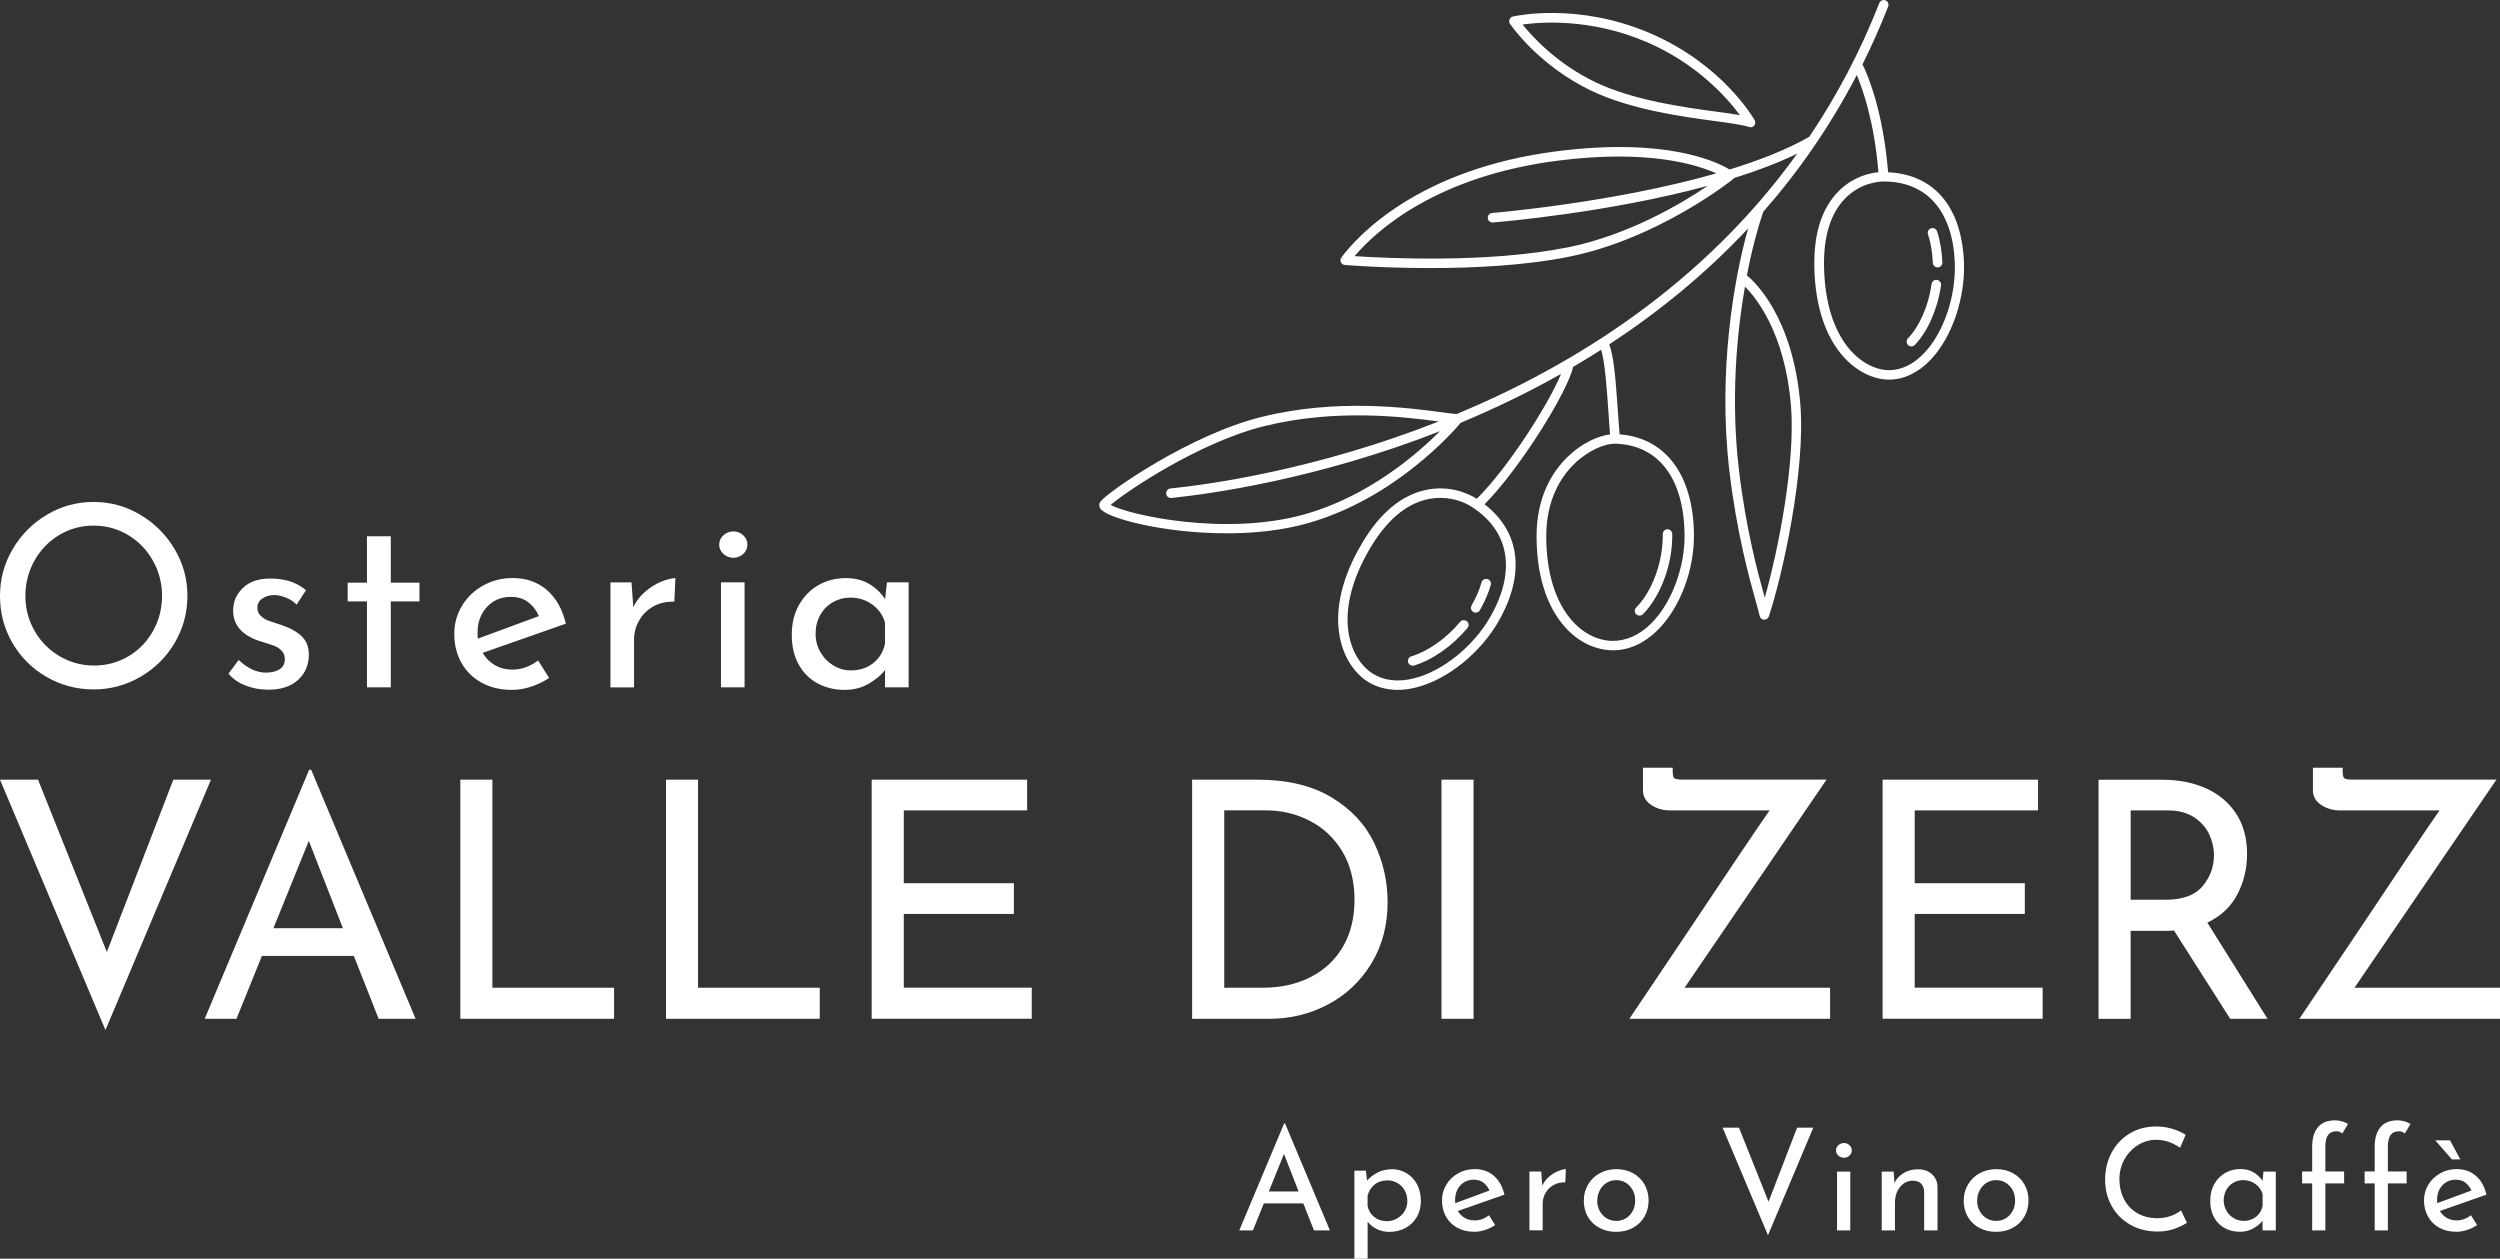
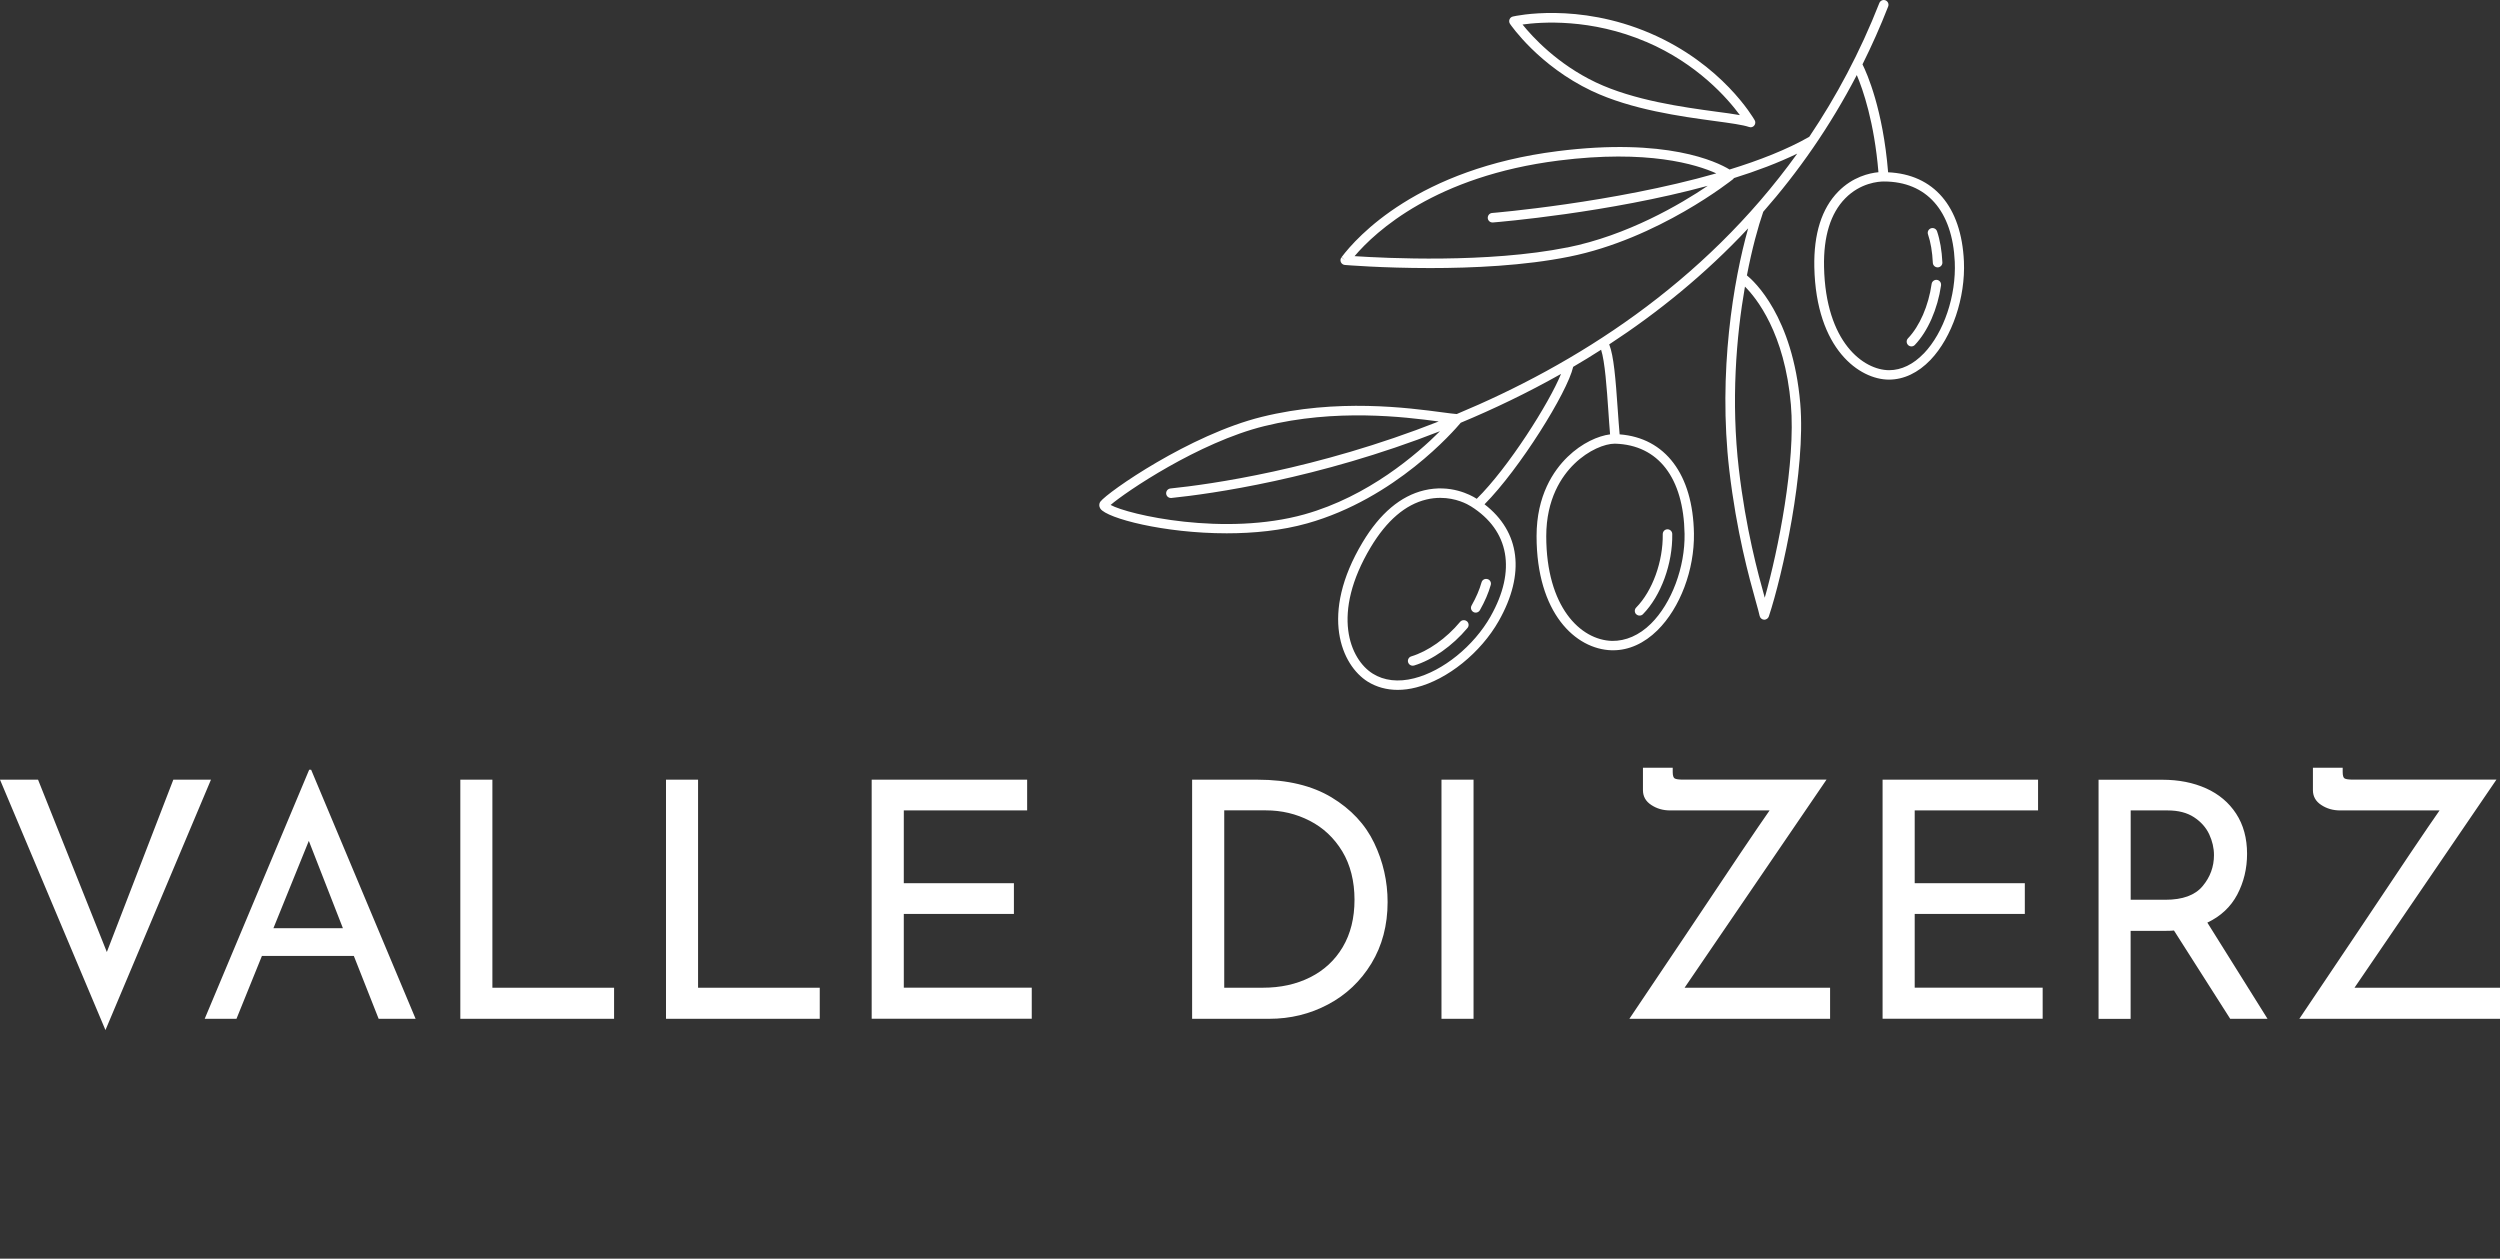
<svg xmlns="http://www.w3.org/2000/svg" id="Ebene_1" width="434.31" height="218.66" viewBox="0 0 434.31 218.66">
  <rect x="0" y="0" width="434.31" height="218.66" fill="#333333" stroke="none" />
  <defs>
    <style>.cls-1{fill:#fff;}</style>
  </defs>
  <path class="cls-1" d="M409.04,171.59h25.28v5.4h-34.87l9.77-14.54c7.81-11.72,12.68-18.94,14.59-21.66h-17.29c-1.22,0-2.32-.32-3.27-.95-.96-.63-1.44-1.49-1.44-2.56v-3.91h5.17v.75c0,.61.11.99.34,1.12.23.13.73.2,1.49.2h24.88l-24.65,36.14ZM376.18,156.31c2.99,0,5.14-.78,6.46-2.36,1.32-1.57,1.98-3.37,1.98-5.4,0-1.23-.28-2.43-.83-3.62-.56-1.19-1.44-2.17-2.64-2.96-1.21-.79-2.73-1.18-4.57-1.18h-6.43v15.51h6.03ZM393.93,176.99h-6.49l-9.77-15.34c-.31.04-.77.06-1.38.06h-6.15v15.29h-5.57v-41.54h11.09c2.83,0,5.36.5,7.58,1.49,2.22,1,3.96,2.46,5.23,4.4,1.26,1.93,1.9,4.26,1.9,6.98,0,2.57-.57,4.92-1.7,7.07-1.13,2.14-2.86,3.77-5.2,4.88l10.46,16.72ZM327.06,135.45h27v5.34h-21.43v12.64h19.13v5.34h-19.13v12.81h22.23v5.4h-27.81v-41.54ZM292.65,171.59h25.28v5.4h-34.87l9.77-14.54c7.81-11.72,12.68-18.94,14.59-21.66h-17.29c-1.23,0-2.32-.32-3.27-.95-.96-.63-1.44-1.49-1.44-2.56v-3.91h5.17v.75c0,.61.12.99.35,1.12s.73.2,1.49.2h24.88l-24.65,36.14ZM250.42,135.45h5.57v41.54h-5.57v-41.54ZM212.68,171.59h6.72c3.06,0,5.8-.6,8.21-1.81,2.41-1.21,4.3-2.96,5.66-5.26,1.36-2.3,2.04-5.04,2.04-8.22s-.71-6.05-2.12-8.39c-1.42-2.34-3.3-4.11-5.66-5.32-2.35-1.21-4.89-1.81-7.61-1.81h-7.24v30.8ZM207.1,176.99v-41.54h11.38c5.17,0,9.45,1.03,12.84,3.07,3.39,2.05,5.86,4.69,7.41,7.93s2.33,6.65,2.33,10.26c0,4.02-.94,7.57-2.81,10.66-1.88,3.08-4.39,5.46-7.53,7.12-3.14,1.67-6.55,2.5-10.23,2.5h-13.39ZM151.44,135.45h27v5.34h-21.43v12.64h19.13v5.34h-19.13v12.81h22.23v5.4h-27.81v-41.54ZM115.7,135.45h5.57v36.14h21.14v5.4h-26.71v-41.54ZM79.97,135.45h5.57v36.14h21.14v5.4h-26.71v-41.54ZM47.51,161.25h12.06l-5.92-15.17-6.15,15.17ZM65.78,176.99l-4.31-10.92h-15.97l-4.42,10.92h-5.52l18.15-43.27h.34l18.15,43.27h-6.43ZM30.1,135.45h6.55l-18.33,43.5L0,135.45h6.61l11.95,29.94,11.55-29.94Z" />
-   <path class="cls-1" d="M147.85,116.46c1.5,0,2.78-.42,3.85-1.26s1.76-1.98,2.05-3.41v-3.61c-.35-1.29-1.09-2.34-2.2-3.15-1.12-.81-2.39-1.21-3.83-1.21-1.09,0-2.09.27-3.02.79-.92.53-1.66,1.27-2.2,2.23-.54.95-.81,2.03-.81,3.24s.28,2.25.84,3.22c.56.97,1.31,1.74,2.25,2.31.94.57,1.97.86,3.08.86M154.06,101.17h3.79v18.24h-4.1v-3c-.65.85-1.59,1.64-2.82,2.36-1.23.72-2.63,1.08-4.18,1.08-1.73,0-3.3-.38-4.69-1.12s-2.5-1.84-3.3-3.28c-.81-1.44-1.21-3.16-1.21-5.15s.42-3.74,1.26-5.22c.84-1.48,1.97-2.63,3.39-3.44,1.42-.81,3-1.21,4.74-1.21,1.56,0,2.91.34,4.05,1.01,1.15.68,2.07,1.56,2.78,2.64l.31-2.91ZM124.94,94.61c0-.65.25-1.19.75-1.63.5-.44,1.07-.66,1.72-.66s1.21.22,1.7.66c.48.44.73.98.73,1.63s-.24,1.19-.73,1.63c-.48.44-1.05.66-1.7.66s-1.22-.22-1.72-.66c-.5-.44-.75-.98-.75-1.63M125.25,101.17h4.1v18.24h-4.1v-18.24ZM110.01,105.49c.47-1,1.14-1.88,2.01-2.64.87-.76,1.78-1.35,2.75-1.76.97-.41,1.82-.63,2.56-.66l-.18,4.1c-1.32-.06-2.52.21-3.59.79-1.07.59-1.91,1.4-2.51,2.44-.6,1.04-.9,2.15-.9,3.33v8.33h-4.1v-18.24h3.66l.31,4.32ZM88.73,103.69c-1.67,0-3.05.59-4.14,1.76-1.09,1.17-1.63,2.67-1.63,4.49,0,.44.02.78.04,1.01l10.62-3.92c-.44-1-1.06-1.81-1.87-2.42-.81-.62-1.81-.92-3.02-.92M89.04,116.33c1.53,0,3.01-.53,4.45-1.59l1.9,3.04c-.97.65-2.02,1.15-3.15,1.52-1.13.37-2.22.55-3.28.55-2.03,0-3.8-.42-5.31-1.26-1.51-.84-2.68-1.99-3.5-3.46-.82-1.47-1.23-3.13-1.23-4.98s.45-3.43,1.34-4.91c.9-1.48,2.12-2.66,3.68-3.52,1.56-.87,3.26-1.3,5.11-1.3,2.38,0,4.37.7,5.97,2.09,1.6,1.4,2.69,3.34,3.28,5.84l-14.45,5.07c.53.91,1.24,1.62,2.14,2.14s1.92.77,3.06.77M63.75,93.16h4.14v8.06h4.98v3.26h-4.98v14.93h-4.14v-14.93h-3.35v-3.26h3.35v-8.06ZM46.52,119.81c-1.35,0-2.64-.24-3.85-.71s-2.21-1.16-2.97-2.07l1.76-2.38c.73.7,1.51,1.25,2.31,1.63.81.38,1.61.57,2.4.57.97,0,1.76-.19,2.38-.57.62-.38.93-.97.93-1.76,0-.62-.19-1.12-.57-1.5-.38-.38-.82-.66-1.3-.84-.48-.18-1.3-.44-2.44-.79-3.11-1-4.67-2.78-4.67-5.33,0-1.53.57-2.83,1.7-3.92,1.13-1.09,2.71-1.63,4.74-1.63,1.29,0,2.44.16,3.44.48,1,.32,1.92.84,2.78,1.54l-1.63,2.51c-.47-.5-1.06-.9-1.78-1.19-.72-.29-1.4-.46-2.05-.48-.82,0-1.53.2-2.11.6-.59.4-.88.93-.88,1.61,0,.56.19,1.02.57,1.39.38.37.78.63,1.19.79.41.16,1.22.43,2.42.82,1.5.5,2.67,1.15,3.5,1.94.84.79,1.26,1.87,1.26,3.22,0,1.76-.62,3.22-1.85,4.36-1.23,1.15-2.98,1.72-5.24,1.72M4.41,103.55c0,2.17.53,4.18,1.59,6.04,1.06,1.85,2.5,3.32,4.34,4.4,1.84,1.09,3.84,1.63,6.01,1.63s4.16-.54,5.97-1.61,3.23-2.54,4.27-4.4c1.04-1.86,1.56-3.9,1.56-6.1s-.53-4.24-1.59-6.12c-1.06-1.88-2.5-3.36-4.32-4.45-1.82-1.09-3.82-1.63-5.99-1.63s-4.17.55-5.99,1.65c-1.82,1.1-3.25,2.59-4.29,4.47-1.04,1.88-1.56,3.92-1.56,6.12M0,103.51c0-2.91.73-5.61,2.2-8.11,1.47-2.5,3.44-4.49,5.93-5.97,2.48-1.48,5.19-2.23,8.13-2.23s5.61.74,8.11,2.23c2.5,1.48,4.49,3.47,5.97,5.97,1.48,2.5,2.22,5.2,2.22,8.11s-.73,5.65-2.2,8.15c-1.47,2.5-3.46,4.47-5.97,5.93-2.51,1.45-5.22,2.18-8.13,2.18s-5.65-.72-8.15-2.16c-2.5-1.44-4.47-3.4-5.93-5.88-1.45-2.48-2.18-5.22-2.18-8.22" />
  <path class="cls-1" d="M284.25,106.72c-.32-.32-.33-.85-.01-1.17,2.84-2.89,4.69-8.02,4.62-12.76,0-.46.35-.83.81-.84h.01c.45,0,.82.36.83.81.09,5.15-1.96,10.76-5.09,13.94-.16.17-.37.24-.59.24s-.42-.08-.58-.24h0ZM254.84,107.93c.35.3.39.81.1,1.16-2.61,3.12-6.08,5.56-9.29,6.53-.08.02-.16.03-.24.03-.35,0-.68-.23-.79-.59-.13-.44.12-.9.55-1.03,2.91-.88,6.09-3.12,8.49-6,.3-.35.82-.39,1.17-.1M258.41,100.6c.44.12.7.58.57,1.02-.4,1.41-1.03,2.88-1.89,4.39-.15.26-.43.42-.72.42-.14,0-.28-.03-.41-.11-.39-.23-.54-.73-.31-1.13.79-1.39,1.37-2.74,1.73-4.02.12-.44.57-.69,1.01-.57ZM337.21,49.56c-.6,4.13-2.3,8-4.56,10.37-.16.17-.38.25-.59.25s-.41-.08-.57-.23c-.33-.32-.34-.84-.03-1.17,2.03-2.12,3.57-5.66,4.11-9.46.06-.45.51-.76.93-.7.45.07.77.49.7.94ZM334.94,40.71c-.15-.43.08-.9.52-1.05.43-.14.9.08,1.05.52.52,1.53.83,3.35.93,5.41.02.45-.33.84-.79.86h-.04c-.44,0-.81-.35-.83-.79-.09-1.9-.37-3.56-.84-4.95ZM334.21,61.4c-1.82,1.9-3.9,2.91-6.02,2.91h0c-4.4,0-11.04-4.78-11.31-17.94-.11-5.3,1.13-9.31,3.68-11.91,2.66-2.71,5.81-2.93,6.71-2.93,7.43,0,11.92,5.09,12.32,13.96.26,5.88-1.89,12.27-5.36,15.9ZM311.12,70.28c.86,10.02-2.2,25.29-4.54,33.56-1.18-4.24-3.28-11.91-4.5-22.34-1.37-11.74-.46-23,1.06-31.71,1.96,1.95,6.91,8.05,7.98,20.5M226.68,89.34c-13.92,3.91-30.71.07-33.74-1.62,2.58-2.23,15.29-10.87,26.69-13.69,12.45-3.08,24.3-1.61,30.31-.81-21.23,8.37-39.85,10.95-46.61,11.64-.45.05-.78.45-.74.91.05.43.4.74.82.74.03,0,.06,0,.09,0,6.78-.7,25.39-3.27,46.66-11.6-3.97,3.97-12.45,11.33-23.49,14.43h0ZM292.65,92.73c.1,5.79-2.25,12.07-5.84,15.62-2.05,2.03-4.39,3.02-6.76,2.99-5.5-.15-11.42-5.91-11.43-18.18,0-6.48,2.66-10.42,4.88-12.58,2.49-2.42,5.34-3.5,7-3.5h.1c7.49.22,11.88,5.92,12.05,15.65h0ZM258.96,107.07c-2.93,5.17-8.28,9.51-13.3,10.77-2.74.7-5.23.41-7.19-.82-3.95-2.48-7.29-10.37-.33-21.98,2.77-4.61,6.01-7.39,9.65-8.26.86-.21,1.68-.29,2.43-.29,2.72,0,4.7,1.08,5.33,1.48,6.66,4.19,7.9,11.15,3.41,19.09h0ZM272.25,42.99c-13.78,2.76-31.62,1.86-36.93,1.51,3.67-4.32,14.07-13.91,35.47-16.61,15.46-1.95,23.91.66,27.37,2.23-17.89,5.12-38.67,6.86-38.94,6.88-.45.03-.79.43-.76.89.03.43.39.76.82.76.03,0,.05,0,.07,0,1.1-.09,20.04-1.67,37.33-6.37-4.72,3.19-13.93,8.62-24.43,10.72h0ZM328.01,29.92c-.89-10.91-3.66-17.16-4.45-18.74,1.6-3.21,3.1-6.57,4.46-10.05.17-.43-.05-.9-.46-1.07-.43-.17-.9.05-1.07.46-3.37,8.59-7.5,16.3-12.18,23.25-3.89,2.22-8.7,4.1-13.84,5.68-2.24-1.36-10.95-5.58-29.87-3.19-24.28,3.06-34.86,14.87-37.53,18.41l.63.54-.66-.5c-.18.24-.22.56-.1.83.12.27.38.46.68.49.12.01,6.45.54,14.84.54,7.39,0,16.37-.41,24.11-1.97,15.55-3.11,28.37-13.37,28.5-13.47.07-.05.1-.12.15-.19,3.94-1.23,7.68-2.64,11-4.25-16.37,22.77-38.72,36.72-59.15,45.24-.52-.03-1.38-.15-2.45-.29-5.95-.79-18.32-2.46-31.41.78-12.49,3.08-26.8,13.07-28.04,14.72-.27.37-.27.84,0,1.24,1.14,1.66,11.03,4.27,21.94,4.27,4.68,0,9.56-.48,14-1.73,15.29-4.3,25.51-16.11,26.66-17.48,5.71-2.38,11.57-5.18,17.42-8.48-2.07,5.08-9.14,16.27-14.65,21.7-.04-.03-.06-.05-.1-.07-.97-.61-4.46-2.5-9.03-1.41-4.09.98-7.68,4.01-10.68,9.01-7.57,12.62-3.63,21.4.86,24.22,1.53.95,3.3,1.44,5.22,1.44,1.04,0,2.12-.14,3.24-.43,5.43-1.37,11.19-6.02,14.33-11.56,4.64-8.2,3.71-15.48-2.48-20.25,6.08-6.12,14.41-19.47,15.4-23.88,1.62-.95,3.24-1.93,4.85-2.97.67,2.06.99,6.75,1.26,10.62.1,1.45.19,2.83.3,4.08-2.04.26-4.88,1.48-7.38,3.91-2.46,2.39-5.39,6.71-5.39,13.77,0,13.37,6.76,19.65,13.04,19.83.09,0,.17,0,.26,0,2.74,0,5.4-1.2,7.7-3.47,3.95-3.91,6.44-10.51,6.34-16.83-.17-10.26-4.99-16.61-12.91-17.21-.12-1.26-.21-2.7-.32-4.19-.38-5.51-.7-9.46-1.49-11.44,8.44-5.52,16.66-12.16,24.14-20.16-2.53,8.96-5.26,24.95-3.28,41.99,1.26,10.78,3.44,18.65,4.62,22.87.32,1.14.55,1.97.65,2.46.08.37.39.64.76.67h.05c.35,0,.67-.23.79-.57,2.39-7.21,6.44-25.46,5.46-36.98-1.3-15.18-8.06-21.29-9.27-22.27.89-4.64,1.94-8.44,2.84-11.05,6.08-6.92,11.59-14.79,16.25-23.75,1.06,2.5,3.04,8.17,3.76,16.88-1.58.15-4.47.8-6.99,3.37-2.87,2.93-4.26,7.33-4.15,13.1.3,14.35,7.91,19.56,12.96,19.56h0c2.59,0,5.08-1.19,7.22-3.42,3.76-3.94,6.09-10.82,5.81-17.12-.44-9.55-5.24-15.14-13.22-15.48h0ZM286,7.27c8.89,3.81,14.12,9.82,16.26,12.73-1.15-.21-2.57-.4-4.18-.61-5.66-.77-14.22-1.94-20.83-5.07-6.73-3.2-11.07-7.96-12.75-10.06,3.19-.45,11.89-1.1,21.5,3.02h0ZM276.54,15.8c6.84,3.25,15.55,4.44,21.32,5.22,2.75.37,4.92.67,5.99,1.04.09.03.18.05.27.05.24,0,.47-.1.63-.3.22-.26.25-.64.08-.93-.23-.39-5.62-9.73-18.19-15.12-12.56-5.38-23.36-3-23.82-2.89-.26.06-.48.24-.58.5-.1.25-.07.54.08.77.2.28,4.99,7.27,14.21,11.66h0Z" />
-   <path class="cls-1" d="M423.06,198.1h2.57l1.78,3.31h-1.46l-2.89-3.31ZM426.61,204.94c-.94,0-1.71.33-2.32.99-.61.66-.91,1.5-.91,2.52,0,.25,0,.44.02.57l5.95-2.2c-.25-.56-.6-1.01-1.05-1.36-.45-.35-1.02-.52-1.69-.52M426.78,212.02c.86,0,1.69-.3,2.49-.89l1.06,1.7c-.54.36-1.13.65-1.76.85-.63.21-1.25.31-1.84.31-1.14,0-2.13-.24-2.97-.7-.85-.47-1.5-1.12-1.96-1.94-.46-.82-.69-1.75-.69-2.79s.25-1.92.75-2.75c.5-.83,1.19-1.49,2.06-1.98.87-.49,1.83-.73,2.86-.73,1.33,0,2.45.39,3.34,1.17.9.78,1.51,1.87,1.84,3.27l-8.1,2.84c.3.51.7.91,1.2,1.2.5.29,1.07.43,1.71.43M412.54,213.75v-8.17h-1.75v-2.07h1.75v-4.29c0-1.48.34-2.62,1.01-3.41.67-.79,1.66-1.18,2.96-1.18.36,0,.75.05,1.16.16.41.11.77.26,1.09.46l-.99,1.68c-.25-.26-.59-.4-1.04-.4-.63,0-1.1.21-1.42.64-.32.43-.48,1.12-.48,2.07v4.27h3.26v2.07h-3.26v8.17h-2.3ZM401.68,213.75v-8.17h-1.75v-2.07h1.75v-4.29c0-1.48.34-2.62,1.01-3.41.68-.79,1.66-1.18,2.96-1.18.36,0,.75.05,1.16.16.41.11.77.26,1.09.46l-.99,1.68c-.25-.26-.59-.4-1.04-.4-.62,0-1.1.21-1.42.64-.32.43-.48,1.12-.48,2.07v4.27h3.26v2.07h-3.26v8.17h-2.3ZM389.76,212.1c.84,0,1.56-.23,2.16-.7.6-.47.98-1.11,1.15-1.91v-2.03c-.2-.72-.61-1.31-1.23-1.76-.62-.45-1.34-.68-2.15-.68-.61,0-1.17.15-1.69.44-.52.3-.93.71-1.23,1.25-.3.53-.46,1.14-.46,1.81s.16,1.26.47,1.8c.31.54.73.98,1.26,1.3.53.32,1.1.48,1.73.48M393.24,203.53h2.12v10.22h-2.3v-1.68c-.36.48-.89.92-1.58,1.32-.69.4-1.47.6-2.35.6-.97,0-1.85-.21-2.63-.63-.78-.42-1.4-1.03-1.85-1.84-.45-.81-.68-1.77-.68-2.89s.23-2.09.7-2.93c.47-.83,1.1-1.47,1.9-1.93.8-.45,1.68-.68,2.65-.68.87,0,1.63.19,2.27.57.64.38,1.16.87,1.56,1.48l.17-1.63ZM379.93,212.42c-.58.38-1.3.73-2.18,1.05-.88.32-1.84.48-2.88.48-1.83,0-3.44-.4-4.83-1.21-1.39-.81-2.46-1.89-3.21-3.26-.75-1.37-1.12-2.87-1.12-4.52,0-1.76.38-3.34,1.14-4.75.76-1.41,1.81-2.51,3.15-3.31,1.34-.8,2.86-1.2,4.55-1.2,1,0,1.94.13,2.81.4.87.26,1.65.61,2.34,1.04l-.96,2.25c-1.37-.92-2.74-1.38-4.12-1.38-1.15,0-2.22.3-3.2.91-.98.61-1.76,1.44-2.35,2.48-.58,1.04-.88,2.19-.88,3.44s.27,2.44.8,3.48c.54,1.04,1.3,1.85,2.3,2.43s2.14.88,3.44.88c1.6,0,2.99-.45,4.17-1.36l1.01,2.15ZM343.47,208.57c0,.64.14,1.24.43,1.78.29.54.68.97,1.19,1.28.5.31,1.06.47,1.67.47.95,0,1.74-.34,2.37-1.01.62-.68.94-1.51.94-2.52s-.31-1.85-.94-2.53-1.42-1.02-2.37-1.02c-.62,0-1.19.16-1.68.48-.49.32-.88.75-1.17,1.3-.29.54-.43,1.14-.43,1.78M341.15,208.54c0-1,.24-1.92.73-2.75.49-.83,1.16-1.49,2.02-1.96.86-.48,1.84-.72,2.93-.72s2.05.24,2.9.72c.85.48,1.51,1.13,1.97,1.95s.7,1.74.7,2.76-.23,1.95-.7,2.78c-.47.83-1.13,1.49-1.99,1.96-.85.48-1.83.72-2.94.72s-2.03-.23-2.89-.68-1.53-1.09-2.01-1.91c-.48-.82-.73-1.78-.73-2.86M333.26,203.14c.95,0,1.74.28,2.37.85.62.57.95,1.3.96,2.21v7.55h-2.32v-6.76c-.03-.57-.21-1.03-.52-1.36-.31-.33-.78-.5-1.41-.52-.91,0-1.65.36-2.25,1.09-.59.72-.89,1.65-.89,2.76v4.79h-2.3v-10.22h2.07l.15,1.97c.36-.74.91-1.32,1.63-1.74.72-.42,1.55-.63,2.49-.63M318.96,199.85c0-.36.14-.67.42-.91.28-.25.6-.37.96-.37s.68.12.95.37c.27.25.41.55.41.91s-.14.67-.41.91c-.27.25-.59.37-.95.37s-.68-.12-.96-.37c-.28-.25-.42-.55-.42-.91M319.14,203.53h2.3v10.22h-2.3v-10.22ZM312.2,195.9h2.81l-7.87,18.69-7.88-18.69h2.84l5.14,12.86,4.96-12.86ZM277.47,208.57c0,.64.14,1.24.43,1.78s.68.97,1.19,1.28c.5.31,1.06.47,1.67.47.96,0,1.75-.34,2.37-1.01.62-.68.94-1.51.94-2.52s-.31-1.85-.94-2.53-1.42-1.02-2.37-1.02c-.62,0-1.18.16-1.68.48-.49.32-.89.75-1.17,1.3s-.43,1.14-.43,1.78M275.15,208.54c0-1,.24-1.92.73-2.75.49-.83,1.16-1.49,2.02-1.96.86-.48,1.84-.72,2.93-.72s2.05.24,2.9.72c.85.48,1.51,1.13,1.97,1.95s.7,1.74.7,2.76-.23,1.95-.7,2.78c-.47.83-1.13,1.49-1.99,1.96-.85.48-1.83.72-2.94.72s-2.03-.23-2.89-.68c-.86-.45-1.53-1.09-2.01-1.91-.49-.82-.73-1.78-.73-2.86M267.94,205.95c.26-.56.64-1.05,1.12-1.48.49-.43,1-.76,1.54-.99.54-.23,1.02-.35,1.43-.37l-.1,2.3c-.74-.03-1.41.11-2.01.44-.6.33-1.07.79-1.41,1.37s-.51,1.21-.51,1.86v4.66h-2.3v-10.22h2.05l.17,2.42ZM256.02,204.94c-.94,0-1.71.33-2.32.99-.61.66-.91,1.5-.91,2.52,0,.25,0,.44.02.57l5.95-2.2c-.25-.56-.6-1.01-1.05-1.36-.45-.35-1.02-.52-1.69-.52M256.19,212.02c.86,0,1.69-.3,2.49-.89l1.06,1.7c-.54.36-1.13.65-1.77.85-.63.21-1.25.31-1.84.31-1.14,0-2.13-.24-2.97-.7-.85-.47-1.5-1.12-1.96-1.94-.46-.82-.69-1.75-.69-2.79s.25-1.92.75-2.75c.5-.83,1.19-1.49,2.06-1.98.87-.49,1.83-.73,2.86-.73,1.33,0,2.45.39,3.34,1.17.9.78,1.51,1.87,1.84,3.27l-8.1,2.84c.3.51.7.91,1.2,1.2.5.29,1.07.43,1.72.43M240.89,212.15c.64,0,1.24-.15,1.79-.46.55-.31.99-.72,1.32-1.26.33-.54.49-1.13.49-1.79s-.15-1.28-.46-1.83c-.3-.54-.72-.97-1.25-1.28-.53-.31-1.11-.47-1.75-.47-.87,0-1.62.24-2.23.73-.62.49-1.02,1.14-1.22,1.96v1.7c.13.79.51,1.44,1.12,1.94.62.5,1.34.75,2.18.75M241.75,203.11c.95,0,1.82.23,2.59.69.77.46,1.38,1.11,1.83,1.94.44.83.67,1.79.67,2.88s-.24,2.01-.72,2.83c-.48.82-1.14,1.44-1.97,1.89-.84.45-1.78.67-2.81.67-.74,0-1.45-.16-2.12-.48-.68-.32-1.22-.75-1.63-1.3v6.44h-2.3v-15.3h2l.2,1.73c.53-.59,1.16-1.07,1.89-1.43.73-.36,1.53-.54,2.38-.54M220.42,206.99h5.18l-2.54-6.52-2.64,6.52ZM228.27,213.75l-1.85-4.69h-6.86l-1.9,4.69h-2.37l7.8-18.59h.15l7.8,18.59h-2.76Z" />
</svg>